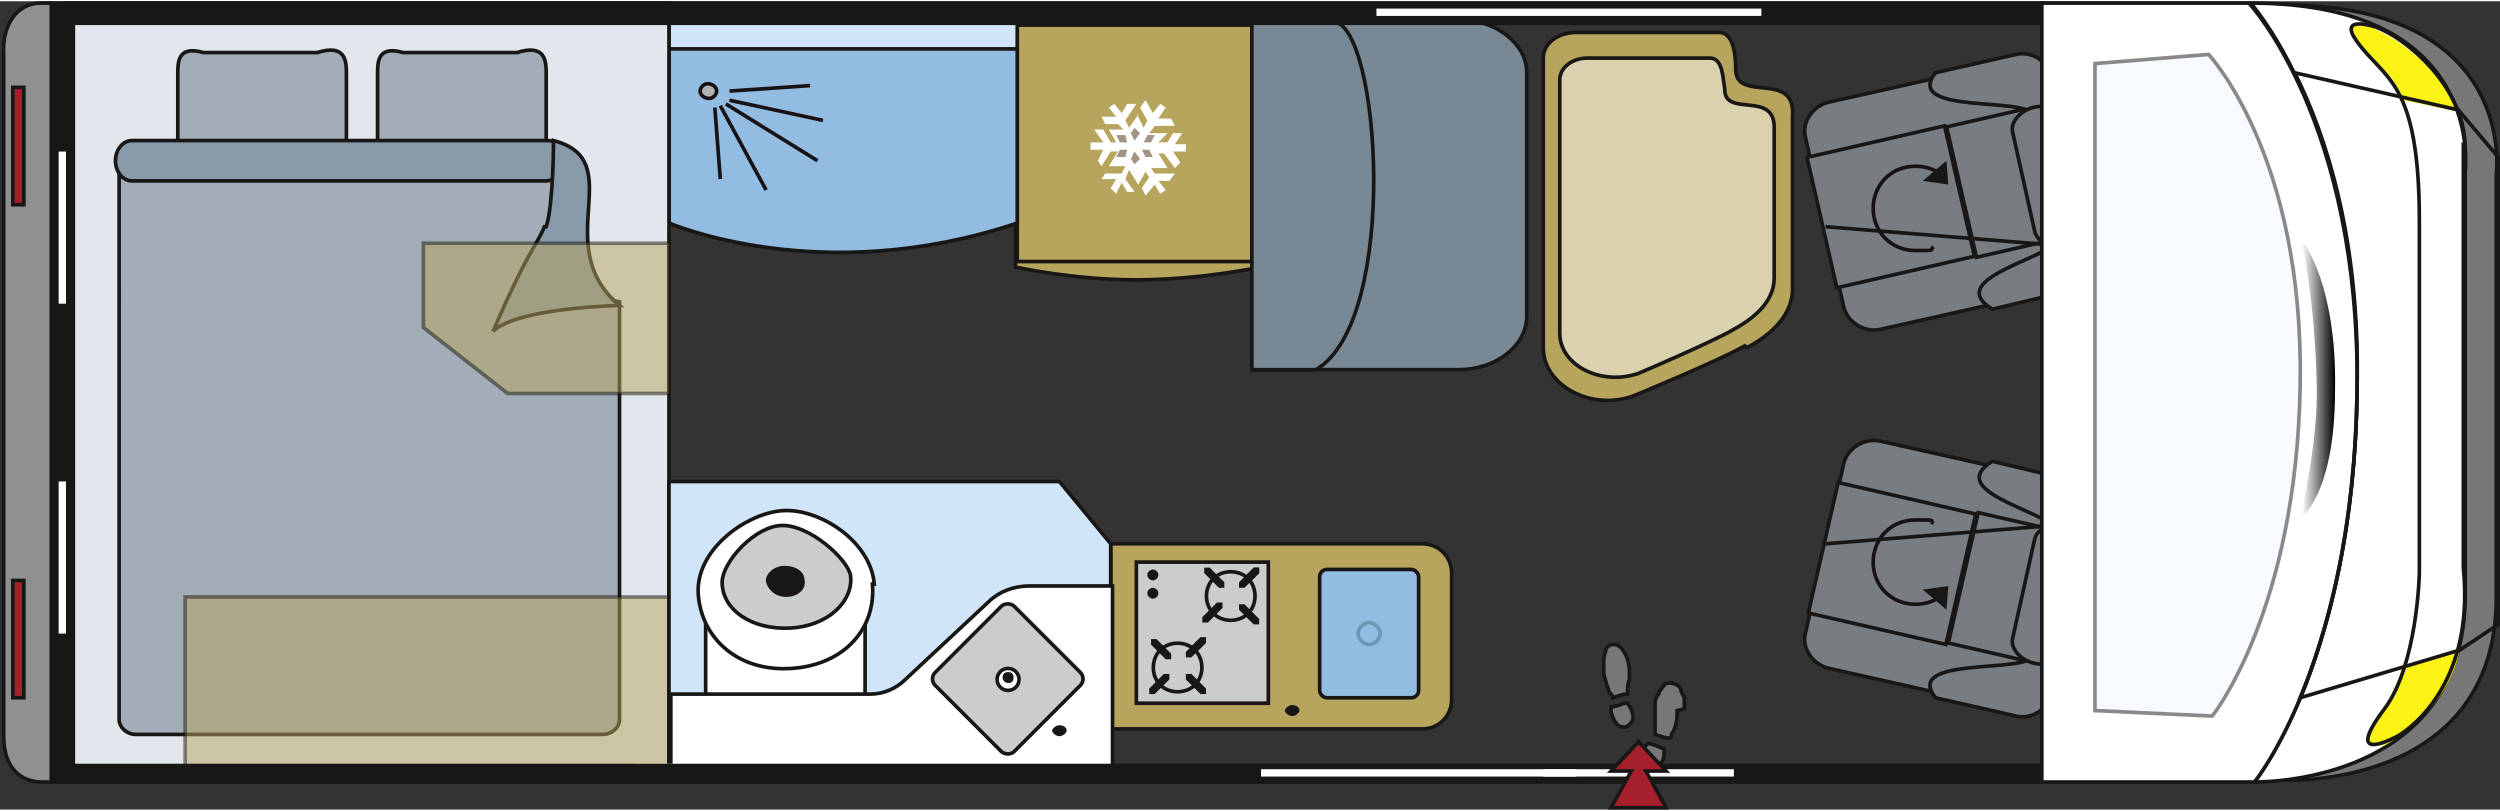
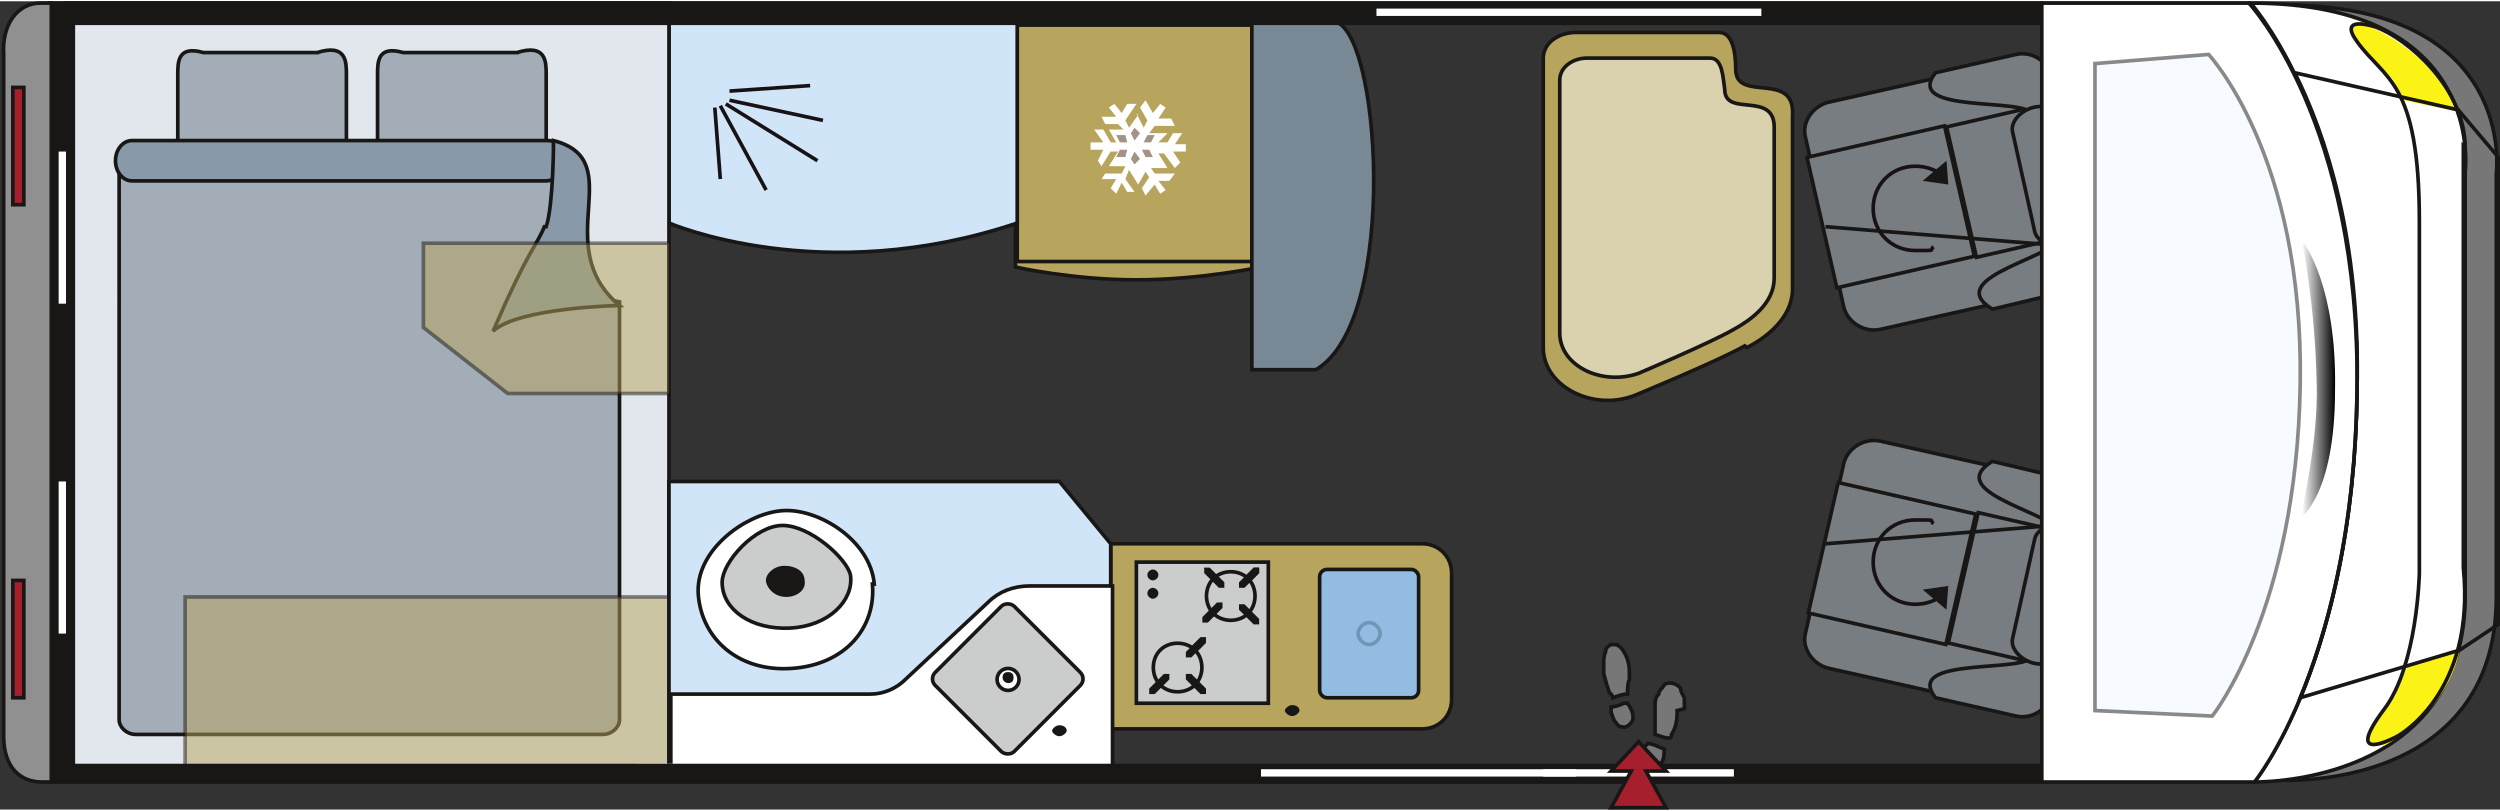
<svg xmlns="http://www.w3.org/2000/svg" width="48.1mm" height="15.6mm" version="1.1" viewBox="0 0 136.4 44.1">
  <rect x="0" y="0" width="136.4" height="44.1" fill="#333333" stroke="none" />
  <defs>
    <linearGradient id="Linearer_Verlauf_1" data-name="Linearer Verlauf 1" x1="125.6" y1="20.7" x2="127.4" y2="20.7" gradientUnits="userSpaceOnUse">
      <stop offset="0" stop-color="#fff" />
      <stop offset="1" stop-color="#000" />
    </linearGradient>
  </defs>
  <g>
    <g id="nachbau">
      <g>
        <path d="M68.8,14.5s-3.3.7-6.8.7-6.6-.7-6.6-.7V2.3s13.4,0,13.4,0v12.2Z" fill="#b7a45d" stroke="#181715" stroke-width=".2" />
        <rect x="55.5" y="1.3" width="13.4" height="12.9" fill="#b7a45d" stroke="#181715" stroke-width=".2" />
      </g>
      <g>
-         <path d="M79.6,20.1c2,0,3.7-1.3,3.7-2.9V3.9c0-1.6-1.7-2.9-3.7-2.9h-11.3v19.1h11.3Z" fill="#788895" stroke="#181715" stroke-width=".2" />
        <path d="M68.3,1.1v19h3.5c4.6-2.7,3.5-19,.9-19h-4.3Z" fill="#788895" stroke="#181715" stroke-width=".2" />
      </g>
      <g>
        <path d="M95.2,18.8c-1.4.8-6,2.7-6,2.7-2.3.9-5-.5-5-2.6V3.1c0-.8.8-1.4,1.8-1.4h7.8c.8,0,.9,1.3.9,2,0,1.9,3.3,0,3.1,2.6v9.4c0,1.6-1.5,2.7-2.5,3.2Z" fill="#b7a45d" stroke="#181715" stroke-width=".2" />
        <path d="M94.6,17.9c-1.2.7-5.2,2.4-5.2,2.4-2,.7-4.3-.4-4.3-2.2V4.3c0-.7.7-1.2,1.5-1.2h6.7c.7,0,.7,1.1.8,1.7,0,1.6,2.8,0,2.7,2.2v8.1c0,1.4-1.3,2.3-2.2,2.8Z" fill="#dad1af" stroke="#181715" stroke-width=".2" />
      </g>
      <path d="M60.6,29.6h17c.9,0,1.6.7,1.6,1.6v6.9c0,.9-.7,1.6-1.6,1.6h-17v-10h0Z" fill="#b7a45d" stroke="#181715" stroke-width=".2" />
      <rect x="62" y="30.6" width="7.2" height="7.7" fill="#cbcccc" stroke="#181715" stroke-width=".2" />
      <rect x="72" y="31" width="5.4" height="7" rx=".4" ry=".4" fill="#93bce2" stroke="#181715" stroke-width=".2" />
      <path d="M74.7,33.9c-.3,0-.6.3-.6.6s.3.6.6.6.6-.3.6-.6-.3-.6-.6-.6Z" fill="#93bce2" stroke="#6d97b6" stroke-width=".2" />
      <g>
        <path d="M67.9,32c0,0-.2,0-.3,0h0c0,0,0-.2,0-.3l.8-.8c0,0,.2,0,.3,0h0c0,0,0,.2,0,.3l-.8.8Z" fill="#3f3f3e" />
        <path d="M66.2,33.4c-.5-.5-.5-1.4,0-1.9s1.4-.5,1.9,0,.5,1.4,0,1.9-1.4.5-1.9,0Z" fill="#cbcccc" stroke="#181715" stroke-width=".2" />
        <path d="M65.9,33.9c0,0-.2,0-.3,0h0c0,0,0-.2,0-.3l.8-.8c0,0,.2,0,.3,0h0c0,0,0,.2,0,.3l-.8.8Z" fill="#181715" />
        <path d="M67.9,32c0,0-.2,0-.3,0h0c0,0,0-.2,0-.3l.8-.8c0,0,.2,0,.3,0h0c0,0,0,.2,0,.3l-.8.8Z" fill="#181715" />
        <path d="M67.6,33.2c0,0,0-.2,0-.3h0c0,0,.2,0,.3,0l.8.8c0,0,0,.2,0,.3h0c0,0-.2,0-.3,0l-.8-.8Z" fill="#181715" />
        <path d="M65.7,31.2c0,0,0-.2,0-.3h0c0,0,.2,0,.3,0l.8.8c0,0,0,.2,0,.3h0c0,0-.2,0-.3,0l-.8-.8Z" fill="#181715" />
      </g>
      <g>
        <path d="M65,35.8c0,0-.2,0-.3,0h0c0,0,0-.2,0-.3l.8-.8c0,0,.2,0,.3,0h0c0,0,0,.2,0,.3l-.8.8Z" fill="#3f3f3e" />
        <path d="M63.3,37.3c-.5-.5-.5-1.4,0-1.9s1.4-.5,1.9,0,.5,1.4,0,1.9-1.4.5-1.9,0Z" fill="#cbcccc" stroke="#181715" stroke-width=".2" />
        <path d="M63,37.8c0,0-.2,0-.3,0h0c0,0,0-.2,0-.3l.8-.8c0,0,.2,0,.3,0h0c0,0,0,.2,0,.3l-.8.8Z" fill="#181715" />
        <path d="M65,35.8c0,0-.2,0-.3,0h0c0,0,0-.2,0-.3l.8-.8c0,0,.2,0,.3,0h0c0,0,0,.2,0,.3l-.8.8Z" fill="#181715" />
        <path d="M64.7,37c0,0,0-.2,0-.3h0c0,0,.2,0,.3,0l.8.8c0,0,0,.2,0,.3h0c0,0-.2,0-.3,0l-.8-.8Z" fill="#181715" />
-         <path d="M62.8,35.1c0,0,0-.2,0-.3h0c0,0,.2,0,.3,0l.8.8c0,0,0,.2,0,.3h0c0,0-.2,0-.3,0l-.8-.8Z" fill="#181715" />
      </g>
      <path d="M63.2,31.3c0-.2-.2-.3-.3-.3s-.3.1-.3.3.2.3.3.3.3-.1.3-.3Z" fill="#181715" />
      <path d="M63.2,32.3c0-.2-.2-.3-.3-.3s-.3.1-.3.3.2.3.3.3.3-.1.3-.3Z" fill="#181715" />
      <path d="M70.9,38.7c0-.2-.2-.3-.4-.3s-.4.2-.4.3.2.3.4.3.4-.2.4-.3Z" fill="#181715" />
      <g>
        <path d="M62,6.1l.4.8.2-.4-.4-.7.3-.4.4.7.4-.5.3.2-.4.6h.7s.2.4.2.4h-1.1l-.3.4h1c0,0-.5.5-.5.5h.5l.3-.5h.5l-.4.6h.6v.4h-.7l.4.6-.3.3-.6-.8h-.3l.5.8h-.9s.2.3.2.3h1.1s-.3.4-.3.4h-.6s.4.5.4.5l-.3.2-.3-.5-.5.6-.2-.4.4-.6-.2-.3-.4.7-.5-.8-.2.5.5.7h-.4l-.3-.5-.3.6-.3-.3.3-.5h-.8l.2-.3h.9s.2-.4.2-.4h-.9l.5-.8h-.4l-.5.8-.2-.3.3-.6h-.7v-.4h.7l-.5-.7h.5l.4.7h.3l-.4-.7h.8l-.3-.3h-.7l-.2-.4h.8l-.4-.5.3-.2.4.5.3-.5h.5l-.6.9.2.4.5-.7Z" fill="#fff" stroke="#0ba1e2" stroke-width="0" />
        <g>
          <polygon points="61.9 6.9 62.2 7.2 61.9 7.6 61.7 7.2 61.9 6.9" fill="#a39384" stroke="#0ba1e2" stroke-width="0" />
          <polygon points="61.9 8.2 62.2 8.6 61.9 8.9 61.7 8.6 61.9 8.2" fill="#a39384" stroke="#0ba1e2" stroke-width="0" />
          <polygon points="62.3 8.1 62.7 8.1 62.9 8.5 62.5 8.5 62.3 8.1" fill="#a39384" stroke="#0ba1e2" stroke-width="0" />
          <polygon points="60.9 8.5 61.4 8.5 61.5 8.1 61.1 8.1 60.9 8.5" fill="#a39384" stroke="#0ba1e2" stroke-width="0" />
          <polygon points="62.4 7.7 62.8 7.7 63 7.3 62.6 7.3 62.4 7.7" fill="#a39384" stroke="#0ba1e2" stroke-width="0" />
          <polygon points="60.9 7.3 61.4 7.3 61.5 7.7 61.1 7.7 60.9 7.3" fill="#a39384" stroke="#0ba1e2" stroke-width="0" />
        </g>
      </g>
      <path d="M55.5.6v11.5c-10.7,3.6-19,0-19,0V.6h19Z" fill="#d1e5f9" stroke="#181715" stroke-width=".2" />
-       <path d="M55.5,2.6v9.5c-10.7,3.6-19,0-19,0V2.6h19Z" fill="#93bce2" stroke="#181715" stroke-width=".2" />
      <g>
-         <path d="M38.2,4.9c0,.2.2.4.5.4.2,0,.4-.2.4-.4,0-.2-.2-.4-.5-.4-.2,0-.4.2-.4.4Z" fill="#b3b3b3" stroke="#181215" stroke-width=".2" />
        <g>
          <line x1="39" y1="5.8" x2="39.3" y2="9.7" fill="none" stroke="#181215" stroke-width=".2" />
          <line x1="44.2" y1="4.6" x2="39.8" y2="4.9" fill="none" stroke="#181215" stroke-width=".2" />
          <line x1="44.9" y1="6.5" x2="39.8" y2="5.4" fill="none" stroke="#181215" stroke-width=".2" />
          <line x1="44.6" y1="8.7" x2="39.6" y2="5.6" fill="none" stroke="#181215" stroke-width=".2" />
          <line x1="41.8" y1="10.3" x2="39.3" y2="5.7" fill="none" stroke="#181215" stroke-width=".2" />
        </g>
      </g>
      <rect x="3.6" y=".1" width="32.9" height="41.7" fill="#e1e7ed" stroke="#181715" stroke-width=".2" />
      <g>
        <path d="M33.8,39.2c0,.4-.4.8-.9.8H7.4c-.5,0-.9-.4-.9-.8V8.6c0-.4.4-.8.9-.8h23c.5,0-.4,8,3.4,8.6v22.8Z" fill="#a3adb7" stroke="#181715" stroke-width=".2" />
        <path d="M17.3,2.8c1.6-.5,1.6.5,1.6,1.2v3.6c0,.7,0,1.6-1.4,1.2h-6.5c-1.5.4-1.3-.5-1.3-1.2v-3.6c0-.7,0-1.6,1.4-1.2h6.3Z" fill="#a3adb7" stroke="#181715" stroke-width=".2" />
        <path d="M28.2,2.8c1.6-.5,1.6.5,1.6,1.2v3.6c0,.7,0,1.6-1.4,1.2h-6.5c-1.5.4-1.3-.5-1.3-1.2v-3.6c0-.7,0-1.6,1.4-1.2h6.3Z" fill="#a3adb7" stroke="#181715" stroke-width=".2" />
        <path d="M30.7,8.7c0,.6-.4,1.1-.9,1.1H7.2c-.5,0-.9-.5-.9-1.1h0c0-.6.4-1.1.9-1.1h22.7c.5,0,.9.5.9,1.1h0Z" fill="#889aaa" stroke="#181715" stroke-width=".2" />
        <path d="M29.7,12.3c-.4,1-.9,1.3-2.8,5.7,1.4-1.3,6.9-1.4,6.9-1.4-3.9-3.3.6-7.9-3.6-9,0,0,0,3.5-.4,4.7Z" fill="#889aaa" stroke="#181715" stroke-width=".2" />
      </g>
      <rect x="10.1" y="32.5" width="26.4" height="9.6" fill="#b7a45d" opacity=".5" stroke="#181715" stroke-width=".2" />
      <polygon points="23.1 13.2 36.5 13.2 36.5 21.4 27.7 21.4 23.1 17.8 23.1 13.2" fill="#b7a45d" opacity=".5" stroke="#181715" stroke-width=".2" />
      <polygon points="36.5 26.2 57.8 26.2 60.6 29.6 60.6 42.3 36.5 42.3 36.5 26.2" fill="#d1e5f9" stroke="#181715" stroke-width=".2" />
-       <rect x="39.1" y="30.2" width="7.3" height="8.7" transform="translate(8.3 77.4) rotate(-90)" fill="#fff" stroke="#181715" stroke-width=".2" />
      <g>
        <path d="M47.7,31.8c-.2-2.4-3.1-4.2-5.1-4s-4.7,2.2-4.5,4.6,2.2,4.2,5.1,4,4.6-2.2,4.4-4.6Z" fill="#fff" stroke="#181715" stroke-width=".2" />
        <path d="M46.4,31.3c-.2-.9-2.2-2.7-3.7-2.7s-3.3,2-3.3,3.1c0,1.5,1.6,2.6,3.7,2.5s3.5-1.5,3.3-2.9Z" fill="#cbcccc" stroke="#181715" stroke-width=".2" />
        <path d="M43.9,31.6c0-.5-.5-.8-1.1-.8s-1.1.5-1,.9.5.8,1.1.8,1.1-.4,1-.9Z" fill="#181715" />
      </g>
      <path d="M60.6,31.9h-4.4c-.9,0-1.7.3-2.3.9l-4.5,4.2c-.5.5-1.2.8-1.9.8h-10.9v4.2h24.1v-10.1Z" fill="#fff" stroke="#181715" stroke-width=".2" />
      <rect x="51.9" y="33.9" width="6.1" height="6.1" rx=".5" ry=".5" transform="translate(-10 49.7) rotate(-45)" fill="#cbcccc" stroke="#181715" stroke-width=".2" />
      <g>
        <circle cx="55" cy="37" r=".6" fill="#fff" stroke="#181715" stroke-width=".2" />
        <path d="M55,37.2c-.1,0-.3-.1-.3-.3s.1-.3.3-.3.3.1.3.3-.1.3-.3.3Z" fill="#181715" />
      </g>
      <path d="M58.2,39.8c0-.2-.2-.3-.4-.3s-.4.2-.4.3.2.3.4.3.4-.2.4-.3Z" fill="#181715" />
    </g>
    <g id="nacht__x7C__Einzelbett_schmaler_werdend" display="none">
      <g opacity=".5">
        <polygon points="69.2 .7 94.3 .7 94.3 42 77.7 42 77.7 30.4 69.2 21.3 69.2 .7" fill="#e1e7ed" stroke="#181715" stroke-width=".2" />
        <polygon points="71.2 10.8 91.3 10.8 92.6 15.9 94.4 16.3 94.5 40.1 83.7 40.1 83.7 28.5 71.2 19.4 71.2 10.8" fill="#a3adb7" stroke="#181715" stroke-width=".2" />
        <path d="M92.1,10.6c0,.4-1.5.8-3.4.8h-14.8c-1.9,0-3.4-.3-3.4-.8v-.2c0-.4,1.5-.8,3.4-.8h14.8c1.9,0,3.4.3,3.4.8v.2Z" fill="#889aaa" stroke="#181715" stroke-width=".2" />
        <path d="M90.5,13.6c-.4.8-.6.5-2.9,3.8,1.7-1,6.8-1.1,6.8-1.1-4.7-2.6,0-4.9-2.9-6.3,0,0-.4,2.7-1,3.6Z" fill="#889aaa" stroke="#181715" stroke-width=".2" />
        <path d="M86.1,3.1c1.8-.4,1.8.4,1.8.9v2.8c0,.5,0,1.2-1.6.9h-7.3c-1.6.3-1.5-.4-1.5-.9v-2.8c0-.5,0-1.3,1.5-.9h7Z" fill="#a3adb7" stroke="#181715" stroke-width=".2" />
      </g>
    </g>
    <g id="rahmen_x2F_fahrzeug">
      <rect x="34.7" y="41.6" width="13.6" height=".4" fill="#fff" />
      <rect x="5.7" y="41.8" width="21.8" height=".4" fill="#fff" />
      <polygon points="111.4 41.7 4 41.7 4 1.2 111.4 1.2 111.4 .1 2.7 .1 2.7 42.6 111.4 42.6 111.4 41.7" fill="#181715" stroke="#181715" stroke-width=".2" />
      <g>
        <rect x="84.2" y="41.9" width="10.4" height=".4" fill="#fff" />
        <g>
          <g>
            <path d="M88.1,35.1c.2,0,.4.2.5.4.2.3.3.7.3,1.1,0,.1,0,.3,0,.4-.1.2-.1.5-.1.8,0,0,0,0,0,0-.3,0-.5.1-.8.2,0,0,0,0,0,0,0-.1-.1-.2-.2-.3-.1-.3-.2-.6-.3-1,0-.1,0-.2,0-.3,0,0,0-.2,0-.3,0,0,0,0,0,0,0-.2,0-.4.1-.6,0-.2.1-.3.3-.4,0,0,.1,0,.2,0,0,0,.1,0,.2,0Z" fill="#777" stroke="#181715" stroke-width=".2" />
            <path d="M91.5,38.7c0,0,0,.2,0,.2,0,.4-.1.8-.3,1.1,0,0,0,.2-.1.2,0,0,0,0,0,0-.3,0-.5-.1-.8-.2,0,0,0,0,0,0,0-.2,0-.4,0-.5,0,0,0-.2,0-.3,0-.2,0-.4,0-.7,0-.3,0-.5.2-.7,0-.2.2-.3.3-.5.2-.2.7-.1.9.2,0,.2.1.3.2.5,0,.1,0,.2,0,.3v.3Z" fill="#777" stroke="#181715" stroke-width=".2" />
            <path d="M90.1,41.8c-.2,0-.4-.2-.4-.5,0-.2,0-.4,0-.5,0-.1.1-.2.2-.3,0,0,0,0,0,0,.3,0,.6.2.9.3,0,0,0,0,0,0,0,.4,0,.7-.4,1,0,0-.2.1-.3.1h-.1Z" fill="#777" stroke="#181715" stroke-width=".2" />
            <path d="M87.9,38.5c.2,0,.5-.1.7-.2,0,0,.1,0,.2,0,0,0,0,0,0,0,.2.3.3.5.3.8,0,.2-.2.4-.4.5-.2,0-.4,0-.5-.2-.2-.2-.2-.4-.3-.6,0,0,0-.2,0-.3Z" fill="#777" stroke="#181715" stroke-width=".2" />
          </g>
          <polygon points="89.4 40.4 90.9 42 89.8 42 90.9 44 87.9 44 89 42 87.9 42 89.4 40.4" fill="#a61f2c" stroke="#181715" stroke-width=".2" />
        </g>
      </g>
      <g>
        <g>
          <g>
            <path d="M100.6,25.2c.2-.8,1.1-1.4,2-1.2l9.8,2.2c.9.2,1.5,1.1,1.3,1.9l-2.1,9.3c-.2.8-1.1,1.4-2,1.2l-9.8-2.2c-.9-.2-1.5-1.1-1.3-1.9l2.1-9.3Z" fill="#787d82" stroke="#181715" stroke-width=".2" />
            <rect x="99.6" y="26.7" width="7.3" height="7.7" transform="translate(50.4 124.5) rotate(-77.1)" fill="#787d82" stroke="#181715" stroke-width=".2" />
            <rect x="105.5" y="29.8" width="7.3" height="4.3" transform="translate(53.7 131.2) rotate(-77.1)" fill="#787d82" stroke="#181715" stroke-width=".2" />
            <line x1="99.6" y1="29.6" x2="112" y2="28.6" fill="#181715" stroke="#181715" stroke-width=".2" />
            <path d="M112.5,29.2c.2-1.2-6.7-2.3-3.8-4.1l4.2,1c.9.2,1.4,1.2,1.2,2.2l-2.1,9.3c-.2,1-1.1,1.6-2,1.4l-4.4-1c-1.8-2.3,5.1-1.3,5.3-2.3l1.6-6.5Z" fill="#787d82" stroke="#181715" stroke-width=".2" />
            <path d="M111,29.4c.1-.6.8-.9,1.6-.7h0c.7.2,1.2.8,1.1,1.3l-1.2,5.4c-.1.6-.8.9-1.6.7h0c-.7-.2-1.2-.8-1.1-1.3l1.2-5.4Z" fill="#787d82" stroke="#181715" stroke-width=".2" />
          </g>
          <g>
            <path d="M106,32.4c-.4.3-.9.5-1.5.5-1.3,0-2.3-1-2.3-2.3s1-2.3,2.3-2.3.7,0,1,.2" fill="none" stroke="#181215" stroke-width=".2" />
            <polygon points="106.2 33.2 104.9 32.1 106.3 31.9 106.2 33.2" fill="#181715" />
          </g>
        </g>
        <g>
          <g>
            <path d="M100.6,16.7c.2.8,1.1,1.4,2,1.2l9.8-2.2c.9-.2,1.5-1.1,1.3-1.9l-2.1-9.3c-.2-.8-1.1-1.4-2-1.2l-9.8,2.2c-.9.2-1.5,1.1-1.3,1.9l2.1,9.3Z" fill="#787d82" stroke="#181715" stroke-width=".2" />
            <rect x="99.4" y="7.6" width="7.7" height="7.3" transform="translate(0 23.3) rotate(-12.9)" fill="#787d82" stroke="#181715" stroke-width=".2" />
            <rect x="107" y="6.3" width="4.3" height="7.3" transform="translate(.5 24.6) rotate(-12.9)" fill="#787d82" stroke="#181715" stroke-width=".2" />
            <line x1="99.6" y1="12.3" x2="112" y2="13.3" fill="#181715" stroke="#181715" stroke-width=".2" />
            <path d="M110.9,6.2c-.2-1-7.1,0-5.3-2.3l4.4-1c.9-.2,1.8.4,2,1.4l2.1,9.3c.2,1-.3,2-1.2,2.2l-4.2,1c-2.9-1.8,4-2.9,3.8-4.1l-1.6-6.5Z" fill="#787d82" stroke="#181715" stroke-width=".2" />
            <path d="M111,12.5c.1.6.8.9,1.6.7h0c.7-.2,1.2-.8,1.1-1.3l-1.2-5.4c-.1-.6-.8-.9-1.6-.7h0c-.7.2-1.2.8-1.1,1.3l1.2,5.4Z" fill="#787d82" stroke="#181715" stroke-width=".2" />
          </g>
          <g>
            <path d="M106,9.5c-.4-.3-.9-.5-1.5-.5-1.3,0-2.3,1-2.3,2.3s1,2.3,2.3,2.3.7,0,1-.2" fill="none" stroke="#181215" stroke-width=".2" />
            <polygon points="106.2 8.7 104.9 9.8 106.3 10 106.2 8.7" fill="#181715" />
          </g>
        </g>
      </g>
      <g>
        <path d="M2.8,42.6h-.5c-1.2,0-2.1-.8-2.1-2.5V2.9C.1,1.2,1,.1,2.2.1h.6v42.5Z" fill="#8f908f" stroke="#181715" stroke-width=".2" />
        <g>
          <rect x=".7" y="31.6" width=".6" height="6.4" fill="#a61f2c" stroke="#181715" stroke-width=".2" />
          <rect x=".7" y="4.7" width=".6" height="6.4" fill="#a61f2c" stroke="#181715" stroke-width=".2" />
        </g>
      </g>
      <rect x="3.2" y="8.2" width=".4" height="8.3" fill="#fff" />
      <rect x="3.2" y="26.2" width=".4" height="8.3" fill="#fff" />
      <g>
        <g>
          <path d="M124.5.2v2.5c1.8,3.1,4.3,9.2,4.1,18.6-.2,9.6-2.5,15.7-4.1,18.8v2.4s11.7.6,11.7-10V9.4S137.4.2,124.5.2Z" fill="#777" stroke="#181715" stroke-width=".2" />
          <path d="M122.8.1h0c.5.6,6,7.2,5.8,21.2-.2,14.3-5.3,20.9-5.6,21.3,1.6,0,11.5-.5,11.5-10.2V9.3S135.7.1,122.8.1Z" fill="#fff" stroke="#181715" stroke-width=".2" />
          <g>
            <path d="M131.1,5.4l2.9.6c-1.2-3.3-4.9-4.7-4.9-4.7,0,0-.9,0-.8.3,0,.7,2.2,2.6,2.2,2.6l.7,1.2Z" fill="#fbf315" />
            <path d="M130.7,37.9s-1.5,1.7-1.5,2.5c0,.3.9.2.9.2,0,0,3.4-1.7,4.1-5.2l-2.8.8-.7,1.6Z" fill="#fbf315" />
            <path d="M134.5,8c0-3.3-3.2-6-4.9-6.6,0,0-2.1-.7-1,.8,1.5,2.1,3.4,2.1,3.4,9.8v19.2s-.1,5-1.9,7.4c-2.4,3.2.7,1.5.7,1.5,0,0,4.3-2.3,3.6-9.2,0,0,0-14.9,0-23Z" fill="none" stroke="#181715" stroke-width=".2" />
          </g>
          <path d="M111.4.1v42.5h11.6s5.4-6.6,5.6-21.3c.2-14.7-5.9-21.2-5.9-21.2h-11.4Z" fill="#fff" stroke="#181715" stroke-width=".2" />
          <path d="M125.7,13.2s1.8,2.3,1.7,8c0,5.8-1.9,7-1.9,7,0,0,1-4.2.9-7.3-.1-4.6-.8-7.7-.8-7.7Z" fill="url(#Linearer_Verlauf_1)" />
          <path d="M134,5.9l-8.8-2c1.7,3.4,3.6,9.1,3.4,17.4-.1,7.8-1.7,13.3-3.1,16.7l8.7-2.6,2.1-1.4V8.5l-2.2-2.6Z" fill="none" stroke="#181715" stroke-width=".2" />
        </g>
        <path d="M114.3,3.3v35.4l6.4.3s4.6-5.7,4.8-18.1c.2-12.5-5-18-5-18l-6.2.5Z" fill="#f0f7fe" opacity=".5" stroke="#181715" stroke-width=".2" />
      </g>
      <rect x="75.1" y=".4" width="21" height=".4" fill="#fff" />
      <rect x="68.8" y="41.9" width="17.2" height=".4" fill="#fff" />
    </g>
  </g>
</svg>